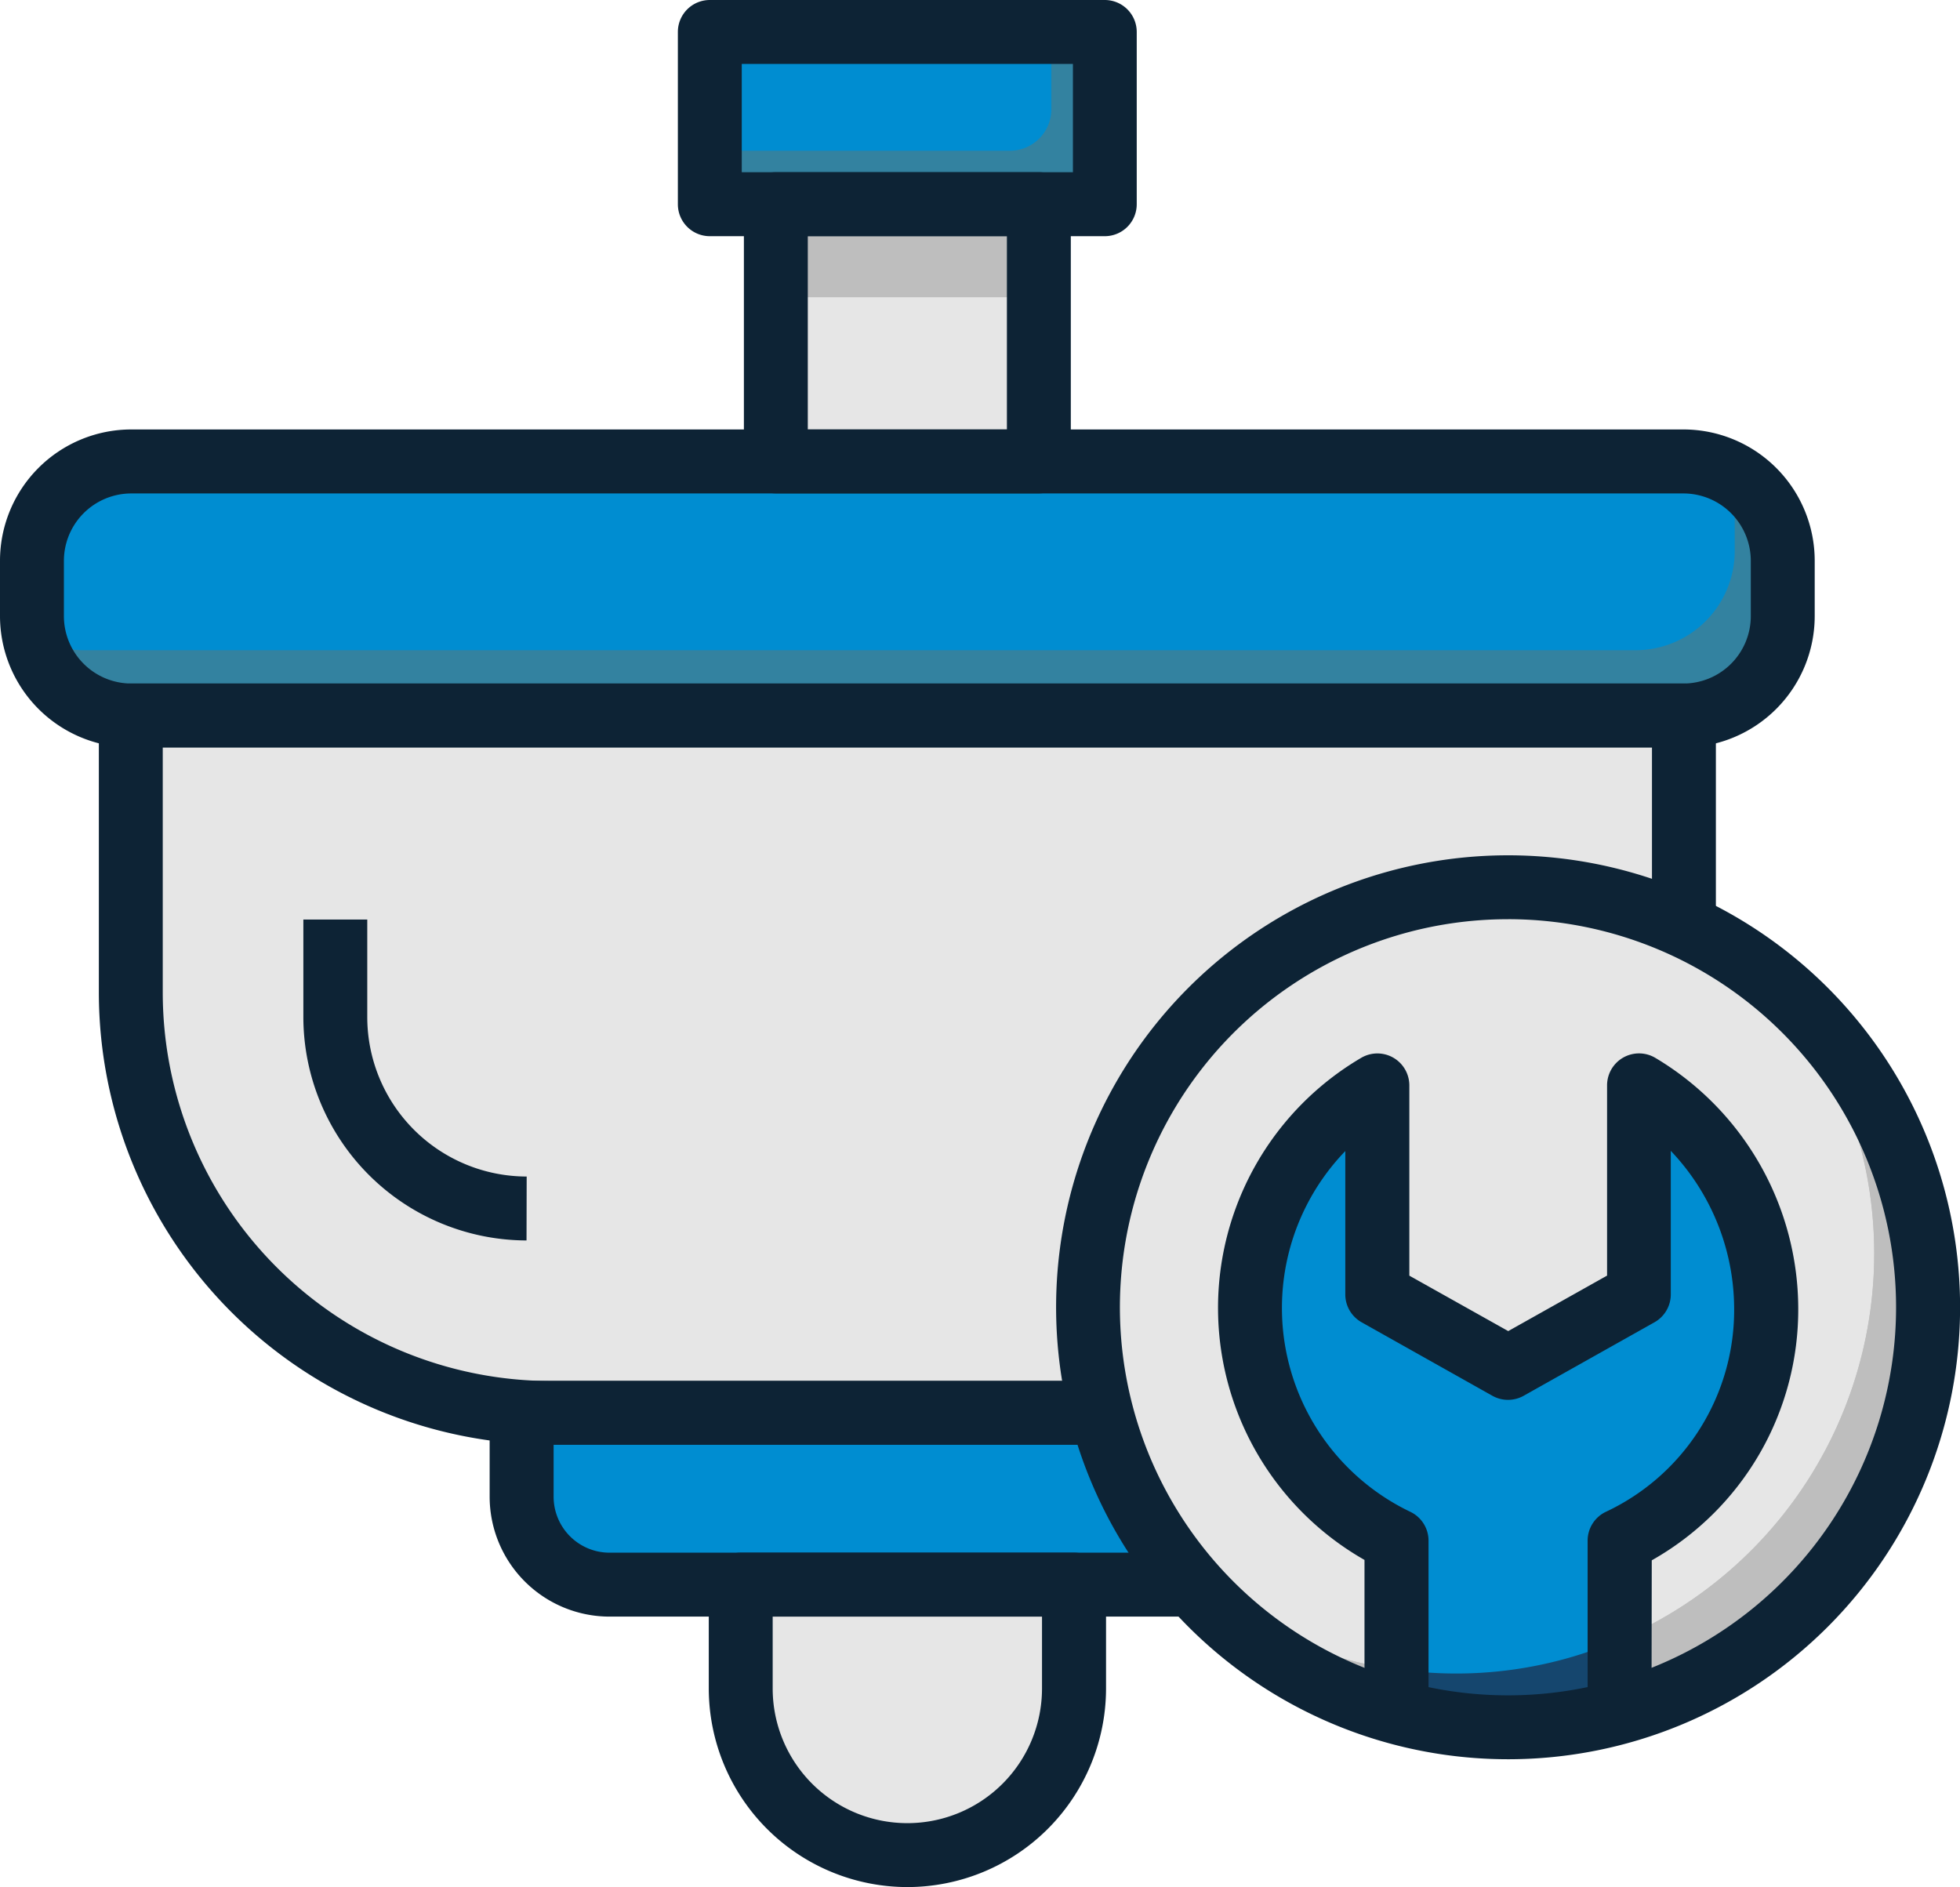
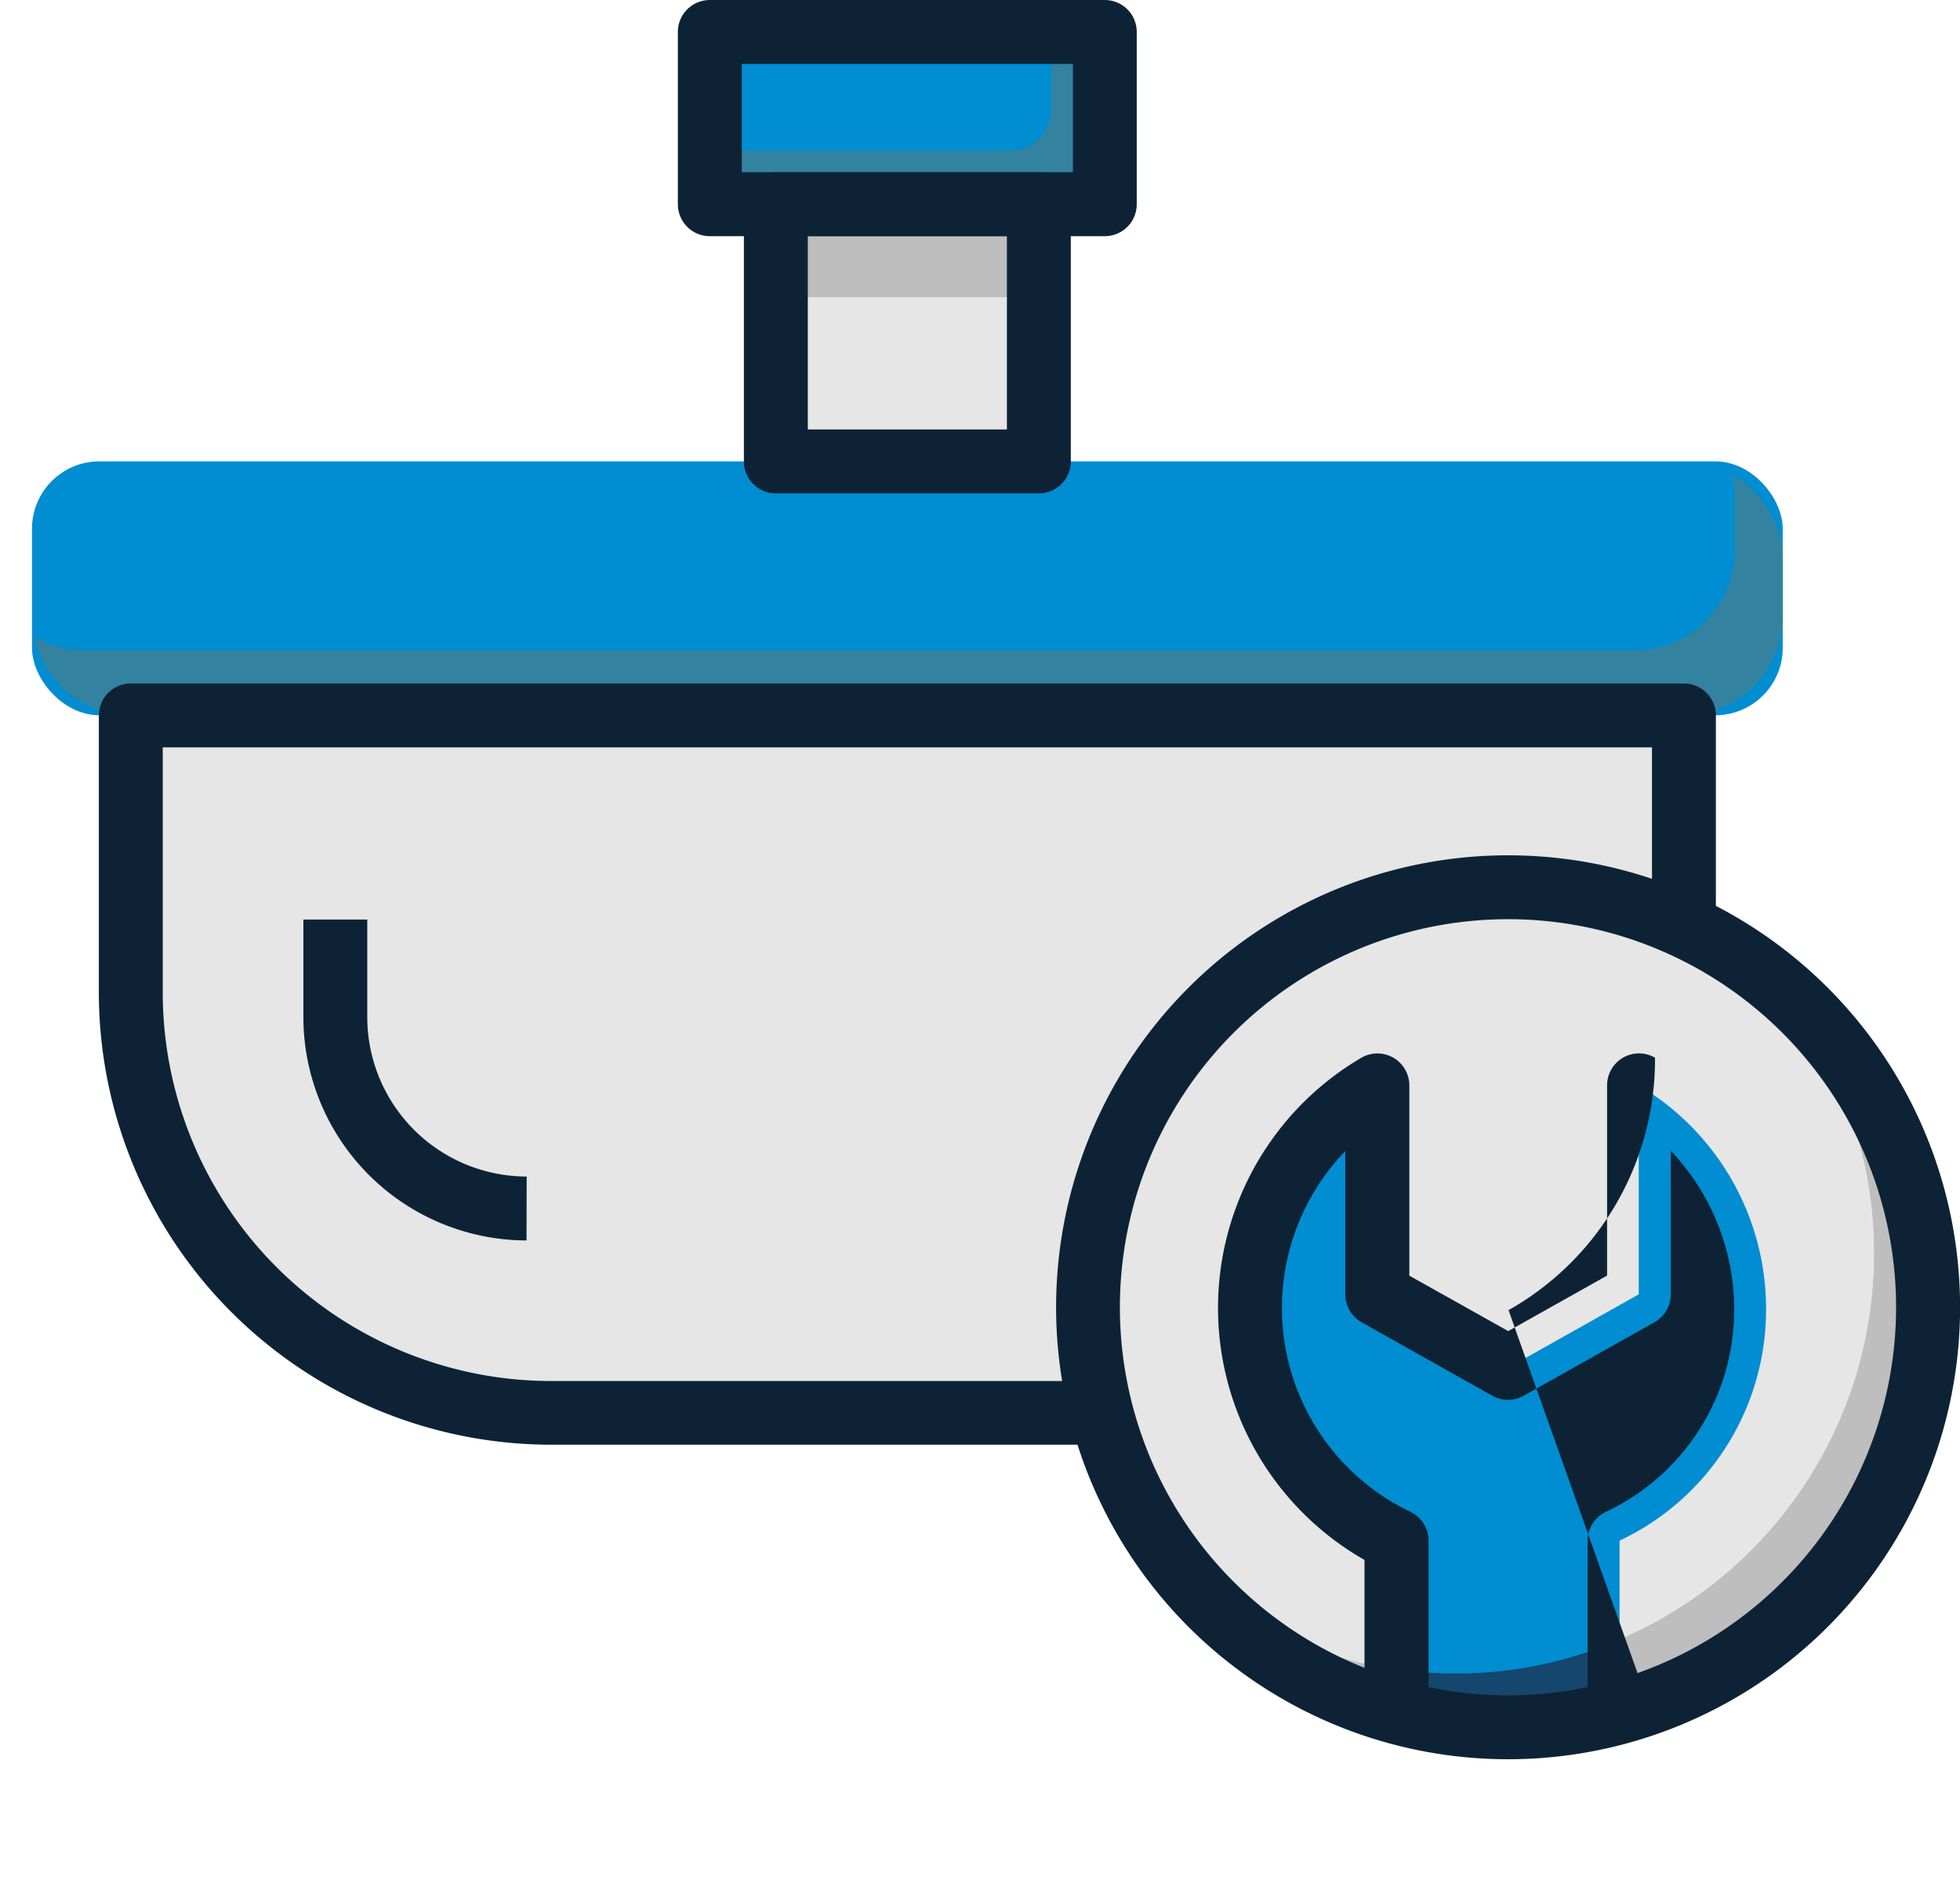
<svg xmlns="http://www.w3.org/2000/svg" width="90.357" height="86.999" viewBox="0 0 90.357 86.999">
  <g transform="translate(-1.607 -2.911)">
    <g transform="translate(3.082 4.384)">
      <path d="M77.3,35V25.3H5.7V38.083A19.372,19.372,0,0,0,25.075,57.447H76.436Z" transform="translate(-1.145 6.211)" fill="#e6e6e6" />
      <rect width="80.71" height="11.705" rx="3.107" transform="translate(0 19.797)" fill="#008dd1" />
      <path d="M80.972,17.771a4.662,4.662,0,0,1,.1.958v2.55A4.577,4.577,0,0,1,76.5,25.856H4.942a4.532,4.532,0,0,1-2.264-.622,4.577,4.577,0,0,0,4.474,3.629H78.707a4.579,4.579,0,0,0,4.577-4.579V21.727a4.557,4.557,0,0,0-2.313-3.956Z" transform="translate(-2.575 2.648)" fill="#3382a0" />
      <path d="M25.885,9.3H38.01V21.158H25.885Z" transform="translate(8.408 -1.359)" fill="#e6e6e6" />
      <path d="M25.885,9.3H38.01v4.289H25.885Z" transform="translate(8.408 -1.359)" fill="#bebebe" />
      <path d="M23.82,3.911H42.031v7.945H23.82Z" transform="translate(7.43 -3.911)" fill="#008dd1" />
      <path d="M39.563,3.911V7.473a1.915,1.915,0,0,1-1.915,1.915H23.82V11.85H42.029V3.911Z" transform="translate(7.43 -3.911)" fill="#3382a0" />
-       <path d="M24.786,52.5H40.149v4.788a7.681,7.681,0,0,1-15.363,0Z" transform="translate(7.887 19.083)" fill="#e6e6e6" />
-       <path d="M49.444,55.046H21.98a4.051,4.051,0,0,1-4.051-4.051V47.121H54.5v7.925Z" transform="translate(4.642 16.538)" fill="#008dd1" />
      <circle cx="19.364" cy="19.364" r="19.364" transform="translate(48.68 39.431)" fill="#e6e6e6" />
      <path d="M65.967,33.724A19.36,19.36,0,0,1,38.7,60.991,19.361,19.361,0,1,0,65.967,33.724Z" transform="translate(14.472 10.198)" fill="#bebebe" />
      <path d="M65.967,33.724A19.36,19.36,0,0,1,38.7,60.991,19.361,19.361,0,1,0,65.967,33.724Z" transform="translate(14.472 10.198)" fill="#bebebe" />
      <path d="M58.645,36.877V46.51L52.617,49.9,46.588,46.51V36.877a11.9,11.9,0,0,0,.884,20.988v7.894a18.953,18.953,0,0,0,10.289,0V57.865a11.765,11.765,0,0,0,6.753-10.731A11.97,11.97,0,0,0,58.645,36.877Z" transform="translate(15.427 11.69)" fill="#008dd1" />
      <path d="M50.453,58.263a19.373,19.373,0,0,0,5.145-.712V54.219a18.911,18.911,0,0,1-10.289,1.363v1.961a19.308,19.308,0,0,0,5.145.72Z" transform="translate(17.599 19.897)" fill="#15466e" />
    </g>
    <g transform="translate(1.607 2.911)">
-       <path d="M79.214,31.009H7.659a6.059,6.059,0,0,1-6.052-6.051V22.4A6.056,6.056,0,0,1,7.659,16.35H79.214A6.056,6.056,0,0,1,85.266,22.4v2.552a6.059,6.059,0,0,1-6.051,6.058ZM7.659,19.3a3.109,3.109,0,0,0-3.106,3.1v2.552a3.109,3.109,0,0,0,3.106,3.111H79.214a3.109,3.109,0,0,0,3.106-3.1V22.4a3.109,3.109,0,0,0-3.106-3.1Z" transform="translate(-1.607 3.449)" fill="#0d2335" />
      <path d="M50.865,59.394H25.549A20.868,20.868,0,0,1,4.7,38.551V25.773A1.473,1.473,0,0,1,6.173,24.3h71.6a1.473,1.473,0,0,1,1.473,1.473v9.7H76.3V27.246H7.646V38.558a17.919,17.919,0,0,0,17.9,17.9H50.865Z" transform="translate(-0.143 7.211)" fill="#0d2335" />
      <path d="M21.388,46.481A10.313,10.313,0,0,1,11.1,36.186v-4.5h2.946v4.5a7.357,7.357,0,0,0,7.349,7.348Z" transform="translate(2.885 10.707)" fill="#0d2335" />
      <path d="M38.483,23.106H26.358a1.473,1.473,0,0,1-1.473-1.473V9.773A1.473,1.473,0,0,1,26.358,8.3H38.483a1.473,1.473,0,0,1,1.473,1.473v11.86A1.473,1.473,0,0,1,38.483,23.106ZM27.831,20.16H37.01V11.246H27.831Z" transform="translate(9.409 -0.361)" fill="#0d2335" />
      <path d="M42.5,13.8H24.292a1.473,1.473,0,0,1-1.473-1.473V4.384a1.473,1.473,0,0,1,1.473-1.473H42.5a1.473,1.473,0,0,1,1.473,1.473v7.939A1.473,1.473,0,0,1,42.5,13.8ZM25.765,10.85H41.031V5.857H25.765Z" transform="translate(8.431 -2.911)" fill="#0d2335" />
-       <path d="M49.918,56.992H22.454a5.532,5.532,0,0,1-5.525-5.525V47.594A1.473,1.473,0,0,1,18.4,46.121H45.078v2.946h-25.2v2.4a2.581,2.581,0,0,0,2.578,2.578H49.918Z" transform="translate(5.644 17.538)" fill="#0d2335" />
-       <path d="M32.941,66.916a9.164,9.164,0,0,1-9.155-9.155V52.973A1.473,1.473,0,0,1,25.259,51.5H40.622A1.473,1.473,0,0,1,42.1,52.973v4.788a9.164,9.164,0,0,1-9.155,9.155ZM26.732,54.446v3.315a6.208,6.208,0,0,0,12.416,0V54.446Z" transform="translate(8.889 20.083)" fill="#0d2335" />
-       <path d="M59.706,66.26H56.76V58.338A1.473,1.473,0,0,1,57.622,57a10.274,10.274,0,0,0,5.893-9.39,10.593,10.593,0,0,0-2.921-7.242v6.619a1.473,1.473,0,0,1-.753,1.285l-6.03,3.388a1.473,1.473,0,0,1-1.441,0l-6.028-3.388a1.473,1.473,0,0,1-.753-1.285V40.378a10.419,10.419,0,0,0,3,16.633,1.473,1.473,0,0,1,.837,1.326V66.26H46.474V59.228a13.371,13.371,0,0,1-.155-23.146,1.473,1.473,0,0,1,2.222,1.268v8.772L53.1,48.678l4.557-2.558v-8.77a1.473,1.473,0,0,1,2.21-1.277A13.48,13.48,0,0,1,66.47,47.607a13.271,13.271,0,0,1-6.753,11.639Z" transform="translate(16.43 12.689)" fill="#0d2335" />
+       <path d="M59.706,66.26H56.76V58.338A1.473,1.473,0,0,1,57.622,57a10.274,10.274,0,0,0,5.893-9.39,10.593,10.593,0,0,0-2.921-7.242v6.619a1.473,1.473,0,0,1-.753,1.285l-6.03,3.388a1.473,1.473,0,0,1-1.441,0l-6.028-3.388a1.473,1.473,0,0,1-.753-1.285V40.378a10.419,10.419,0,0,0,3,16.633,1.473,1.473,0,0,1,.837,1.326V66.26H46.474V59.228a13.371,13.371,0,0,1-.155-23.146,1.473,1.473,0,0,1,2.222,1.268v8.772L53.1,48.678l4.557-2.558v-8.77a1.473,1.473,0,0,1,2.21-1.277a13.271,13.271,0,0,1-6.753,11.639Z" transform="translate(16.43 12.689)" fill="#0d2335" />
      <path d="M55.5,71.351a20.837,20.837,0,1,1,20.83-20.835A20.837,20.837,0,0,1,55.5,71.351Zm0-38.728A17.891,17.891,0,1,0,73.379,50.511,17.891,17.891,0,0,0,55.5,32.622Z" transform="translate(14.031 9.755)" fill="#0d2335" />
    </g>
  </g>
</svg>